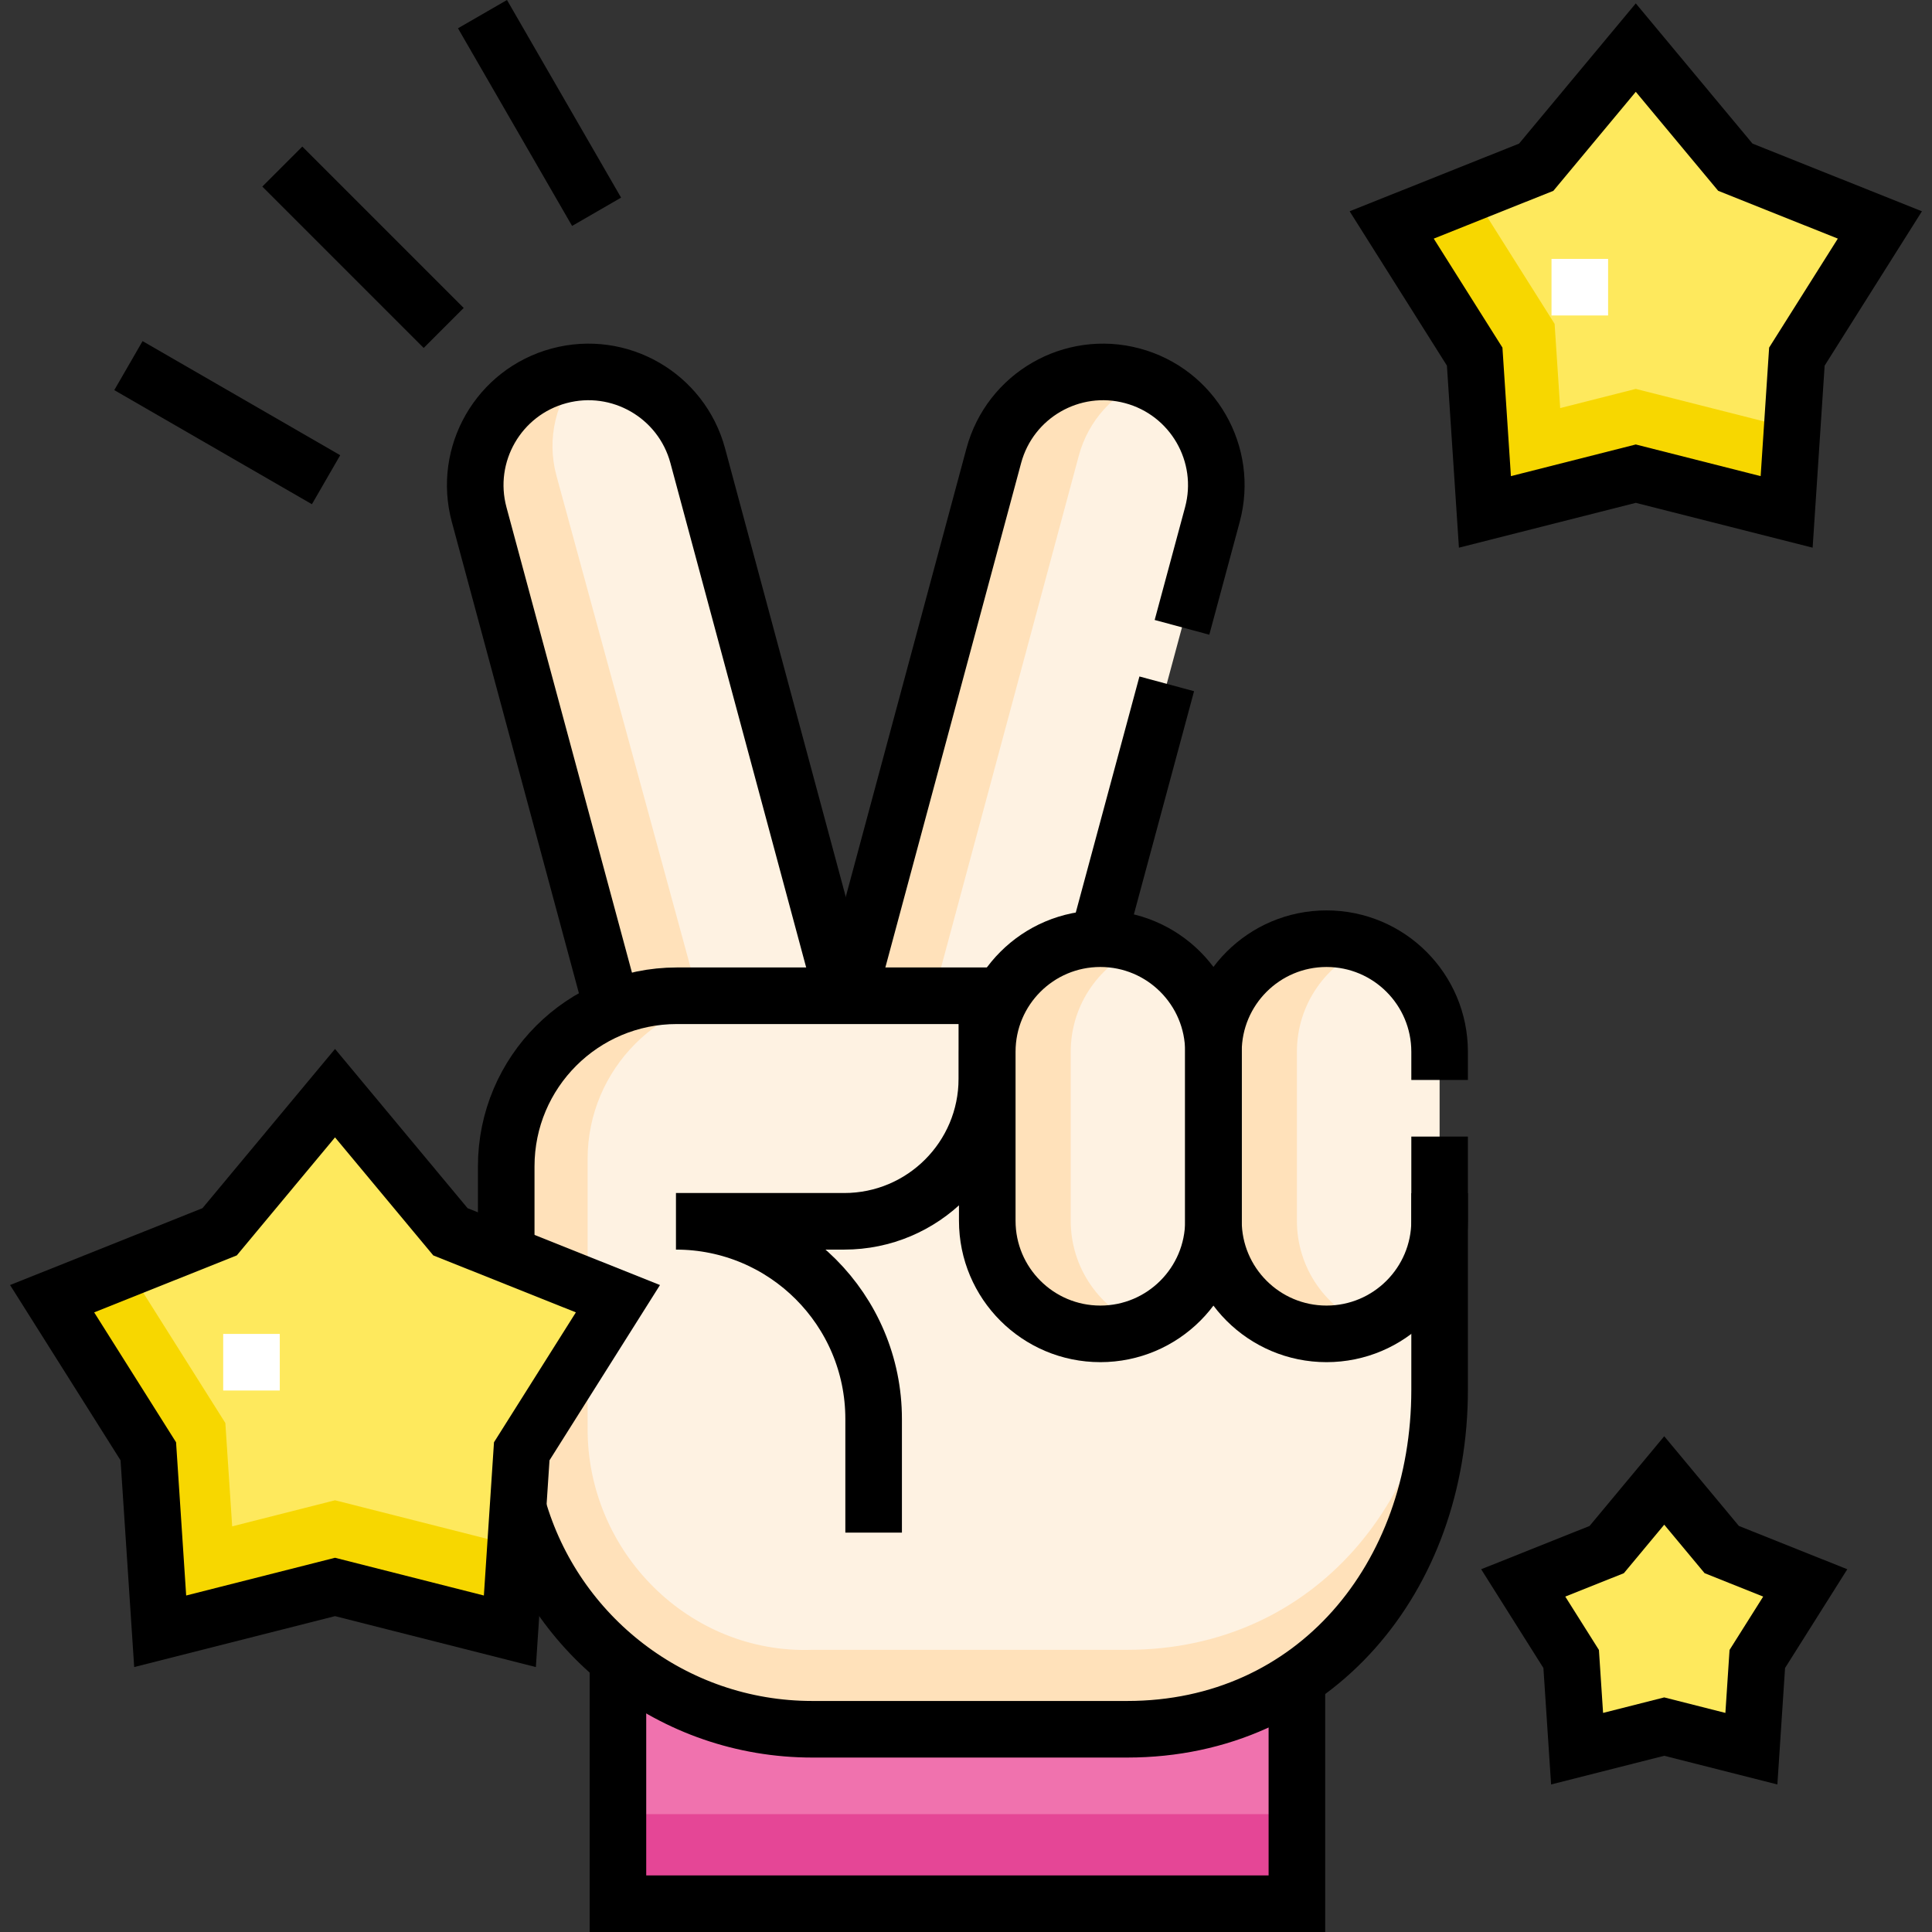
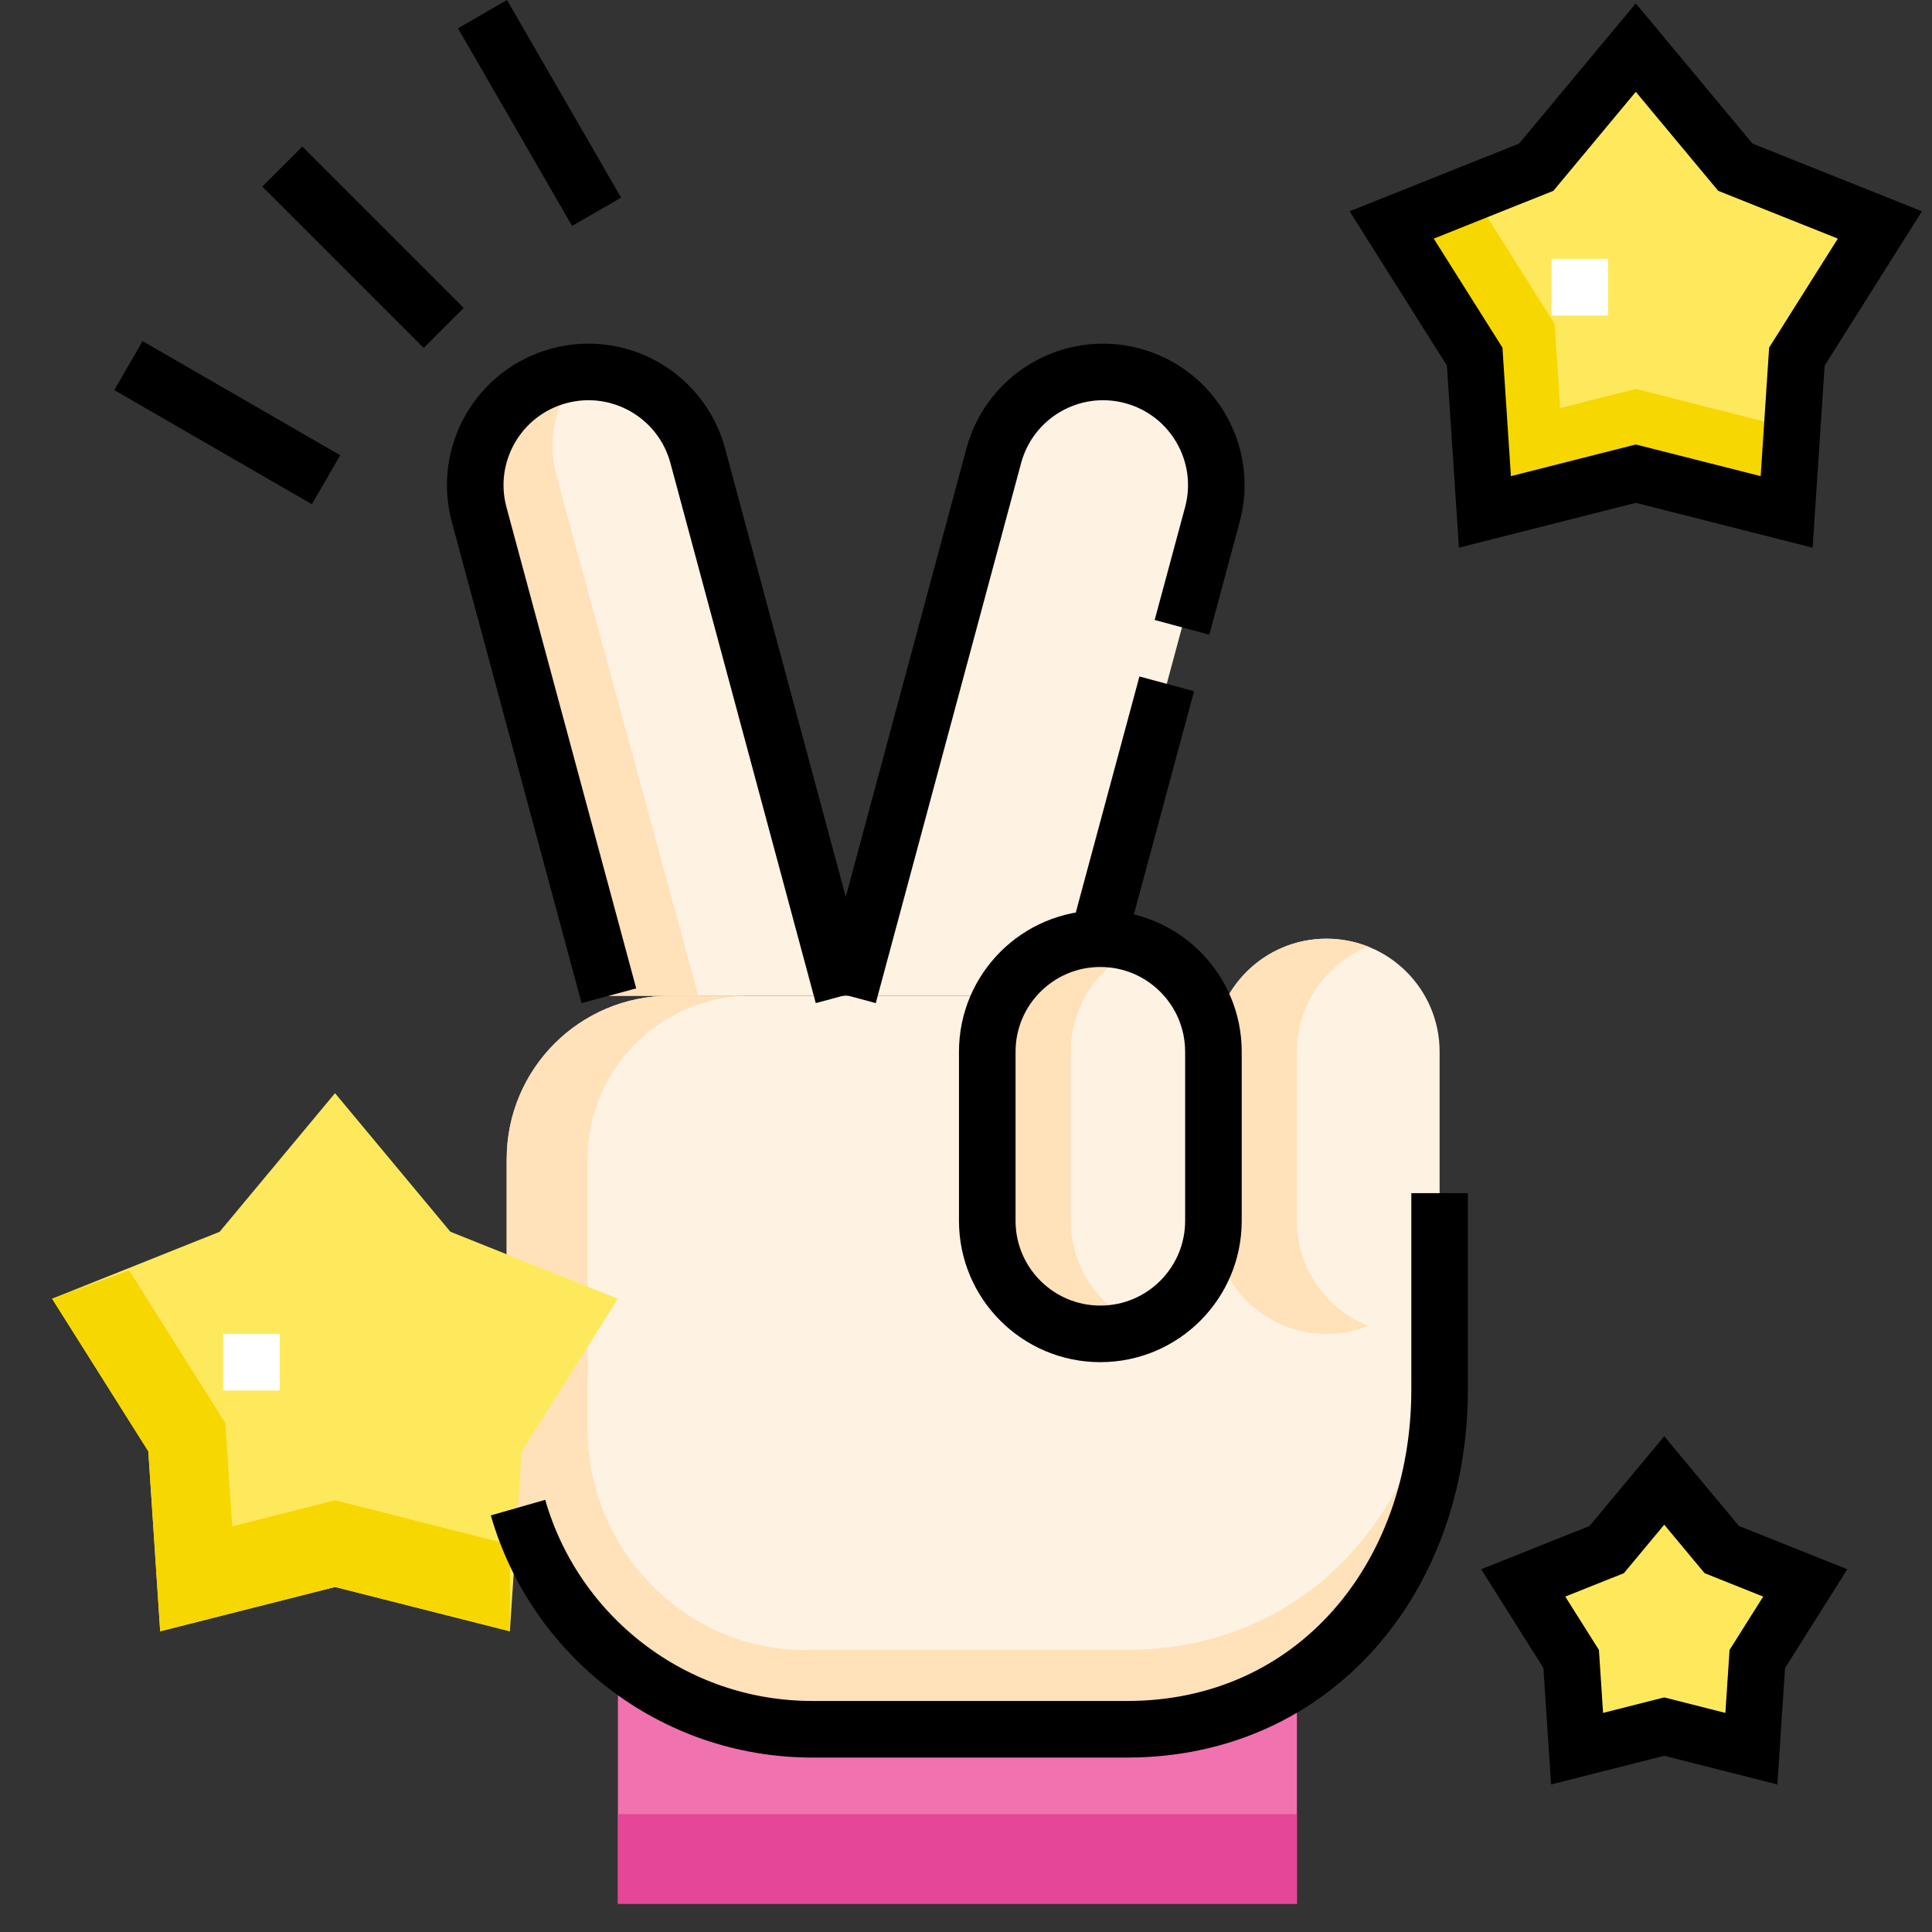
<svg xmlns="http://www.w3.org/2000/svg" version="1.1" id="Capa_1" x="0px" y="0px" viewBox="0 0 512.189 512.189" style="enable-background:new 0 0 512.189 512.189;" xml:space="preserve" width="512" height="512">
  <rect x="0" y="0" width="512.189" height="512.189" fill="#333333" stroke="none" />
  <g>
    <g>
      <rect x="163.819" y="439.978" style="fill:#F072AE;" width="180" height="64.711" />
      <rect x="163.819" y="480.944" style="fill:#E54696;" width="180" height="23.745" />
      <path style="fill:#FEF2E2;" d="M134.332,389.682c5.977,40.326,43.972,68.761,81.024,68.761h83.463&#10;&#09;&#09;&#09;c49.706,0,82.832-40.294,82.832-90v-52.131l-119.92,0l-0.108-52.33h-83.993c-23.913,0-43.299,19.386-43.299,43.299&#10;&#09;&#09;&#09;L134.332,389.682z" />
      <path style="fill:#FFE1BA;" d="M298.819,437.379h-83.463c-32.671,1.192-59.646-25.955-59.577-58.626v-71.471&#10;&#09;&#09;&#09;c0-23.913,19.385-43.299,43.299-43.299h-21.447c-23.913,0-43.299,19.386-43.299,43.299v82.4&#10;&#09;&#09;&#09;c5.977,40.326,43.972,68.761,81.024,68.761h83.463c49.706,0,82.832-40.294,82.832-90v-21.064&#10;&#09;&#09;&#09;C381.652,397.084,348.525,437.379,298.819,437.379z" />
      <path style="fill:#FEF2E2;" d="M184.975,120.803c-4.31-15.983-20.75-25.458-36.74-21.173l0,0&#10;&#09;&#09;&#09;c-16.026,4.294-25.526,20.779-21.207,36.798l34.395,127.554h62.087L184.975,120.803z" />
      <path style="fill:#FFE1BA;" d="M147.513,126.088c-2.688-9.967-0.023-20.113,6.233-27.392c-1.83,0.14-3.673,0.442-5.511,0.935&#10;&#09;&#09;&#09;c-16.026,4.294-25.526,20.779-21.207,36.798l34.395,127.554h23.694L147.513,126.088z" />
      <path style="fill:#FEF2E2;" d="M263.465,120.803c4.31-15.983,20.75-25.458,36.74-21.173l0,0&#10;&#09;&#09;&#09;c16.026,4.294,25.526,20.779,21.207,36.798l-34.395,127.554H224.93L263.465,120.803z" />
-       <path style="fill:#FFE1BA;" d="M303.702,100.809c-1.128-0.456-2.292-0.855-3.497-1.178c-15.99-4.285-32.43,5.189-36.74,21.173&#10;&#09;&#09;&#09;L224.93,263.983h22.537l38.536-143.179C288.543,111.379,295.304,104.22,303.702,100.809z" />
      <path style="fill:#FEF2E2;" d="M291.711,353.618L291.711,353.618c16.558,0,29.98-13.423,29.98-29.98v-44.804&#10;&#09;&#09;&#09;c0-16.557-13.423-29.98-29.98-29.98h0c-16.557,0-29.98,13.423-29.98,29.98v44.804&#10;&#09;&#09;&#09;C261.731,340.196,275.154,353.618,291.711,353.618z" />
      <path style="fill:#FFE1BA;" d="M283.859,323.638v-44.803c0-12.648,7.837-23.459,18.916-27.863&#10;&#09;&#09;&#09;c-3.424-1.361-7.155-2.117-11.064-2.117l0,0c-16.558,0-29.98,13.422-29.98,29.98v44.803c0,16.558,13.422,29.98,29.98,29.98l0,0&#10;&#09;&#09;&#09;c3.909,0,7.64-0.756,11.064-2.117C291.696,347.098,283.859,336.287,283.859,323.638z" />
      <path style="fill:#FEF2E2;" d="M351.672,353.618L351.672,353.618c16.558,0,29.98-13.423,29.98-29.98v-44.804&#10;&#09;&#09;&#09;c0-16.557-13.423-29.98-29.98-29.98h0c-16.558,0-29.98,13.423-29.98,29.98v44.804&#10;&#09;&#09;&#09;C321.692,340.196,335.114,353.618,351.672,353.618z" />
      <path style="fill:#FFE1BA;" d="M343.82,323.638v-44.803c0-12.648,7.837-23.459,18.916-27.863&#10;&#09;&#09;&#09;c-3.424-1.361-7.155-2.117-11.064-2.117l0,0c-16.558,0-29.98,13.422-29.98,29.98v44.803c0,16.558,13.422,29.98,29.98,29.98l0,0&#10;&#09;&#09;&#09;c3.909,0,7.64-0.756,11.064-2.117C351.657,347.098,343.82,336.287,343.82,323.638z" />
      <polygon style="fill:#FEE95D;" points="433.659,125.571 393.665,135.711 390.949,94.54 368.947,59.636 407.263,44.331 &#10;&#09;&#09;&#09;433.659,12.62 460.056,44.331 498.372,59.636 476.37,94.54 473.654,135.711 &#09;&#09;" />
      <polygon style="fill:#F7D700;" points="475.112,113.612 433.66,103.103 413.613,108.185 412.141,85.86 390.247,51.128 &#10;&#09;&#09;&#09;368.947,59.636 390.949,94.54 393.665,135.711 433.66,125.571 473.654,135.711 &#09;&#09;" />
      <polygon style="fill:#FEE95D;" points="441.202,457.734 418.098,463.592 416.529,439.809 403.819,419.645 425.954,410.804 &#10;&#09;&#09;&#09;441.202,392.485 456.451,410.804 478.585,419.645 465.875,439.809 464.306,463.592 &#09;&#09;" />
      <polygon style="fill:#FEE95D;" points="88.818,420.714 42.465,432.466 39.317,384.75 13.817,344.297 58.225,326.558 &#10;&#09;&#09;&#09;88.818,289.805 119.411,326.558 163.819,344.297 138.319,384.75 135.171,432.466 &#09;&#09;" />
      <polygon style="fill:#F7D700;" points="88.818,397.736 61.55,404.649 59.743,377.25 34.242,336.797 13.817,344.297 39.317,384.75 &#10;&#09;&#09;&#09;42.465,432.466 88.818,420.715 135.171,432.466 135.171,409.487 &#09;&#09;" />
      <line style="fill:none;stroke:#FFFFFF;stroke-width:15;stroke-miterlimit:10;" x1="66.67" y1="353.635" x2="66.67" y2="368.635" />
      <line style="fill:none;stroke:#FFFFFF;stroke-width:15;stroke-miterlimit:10;" x1="418.819" y1="68.635" x2="418.819" y2="83.635" />
    </g>
    <g>
      <path style="fill:none;stroke:#000000;stroke-width:15;stroke-miterlimit:10;" d="M223.51,263.983l-38.536-143.179&#10;&#09;&#09;&#09;c-4.31-15.983-20.749-25.457-36.74-21.173l0,0c-16.026,4.294-25.526,20.779-21.206,36.798l34.395,127.554" />
      <line style="fill:none;stroke:#000000;stroke-width:15;stroke-miterlimit:10;" x1="309.314" y1="181.292" x2="291.096" y2="248.855" />
      <path style="fill:none;stroke:#000000;stroke-width:15;stroke-miterlimit:10;" d="M224.93,263.983l38.536-143.179&#10;&#09;&#09;&#09;c4.31-15.983,20.749-25.457,36.74-21.173l0,0c16.026,4.294,25.526,20.779,21.206,36.798l-8.058,29.884" />
-       <path style="fill:none;stroke:#000000;stroke-width:15;stroke-miterlimit:10;" d="M134.203,332.467v-23.245&#10;&#09;&#09;&#09;c0-24.985,20.254-45.239,45.239-45.239h82.181v21.986c0,20.883-16.929,37.811-37.811,37.811h-44.609h0&#10;&#09;&#09;&#09;c28.942,0,52.404,23.462,52.404,52.404v30.128" />
      <path style="fill:none;stroke:#000000;stroke-width:15;stroke-miterlimit:10;" d="M381.652,316.312v52.13&#10;&#09;&#09;&#09;c0,49.706-33.127,90-82.832,90h-83.463c-37.052,0-68.305-24.832-78.024-58.761" />
      <path style="fill:none;stroke:#000000;stroke-width:15;stroke-miterlimit:10;" d="M291.711,353.618L291.711,353.618&#10;&#09;&#09;&#09;c16.558,0,29.98-13.423,29.98-29.98v-44.804c0-16.557-13.423-29.98-29.98-29.98h0c-16.557,0-29.98,13.423-29.98,29.98v44.804&#10;&#09;&#09;&#09;C261.731,340.196,275.154,353.618,291.711,353.618z" />
-       <path style="fill:none;stroke:#000000;stroke-width:15;stroke-miterlimit:10;" d="M381.652,286.312v-7.477&#10;&#09;&#09;&#09;c0-16.557-13.423-29.98-29.98-29.98h0c-16.557,0-29.98,13.423-29.98,29.98v44.804c0,16.557,13.423,29.98,29.98,29.98h0&#10;&#09;&#09;&#09;c16.558,0,29.98-13.423,29.98-29.98l0.001-22.326" />
-       <polyline style="fill:none;stroke:#000000;stroke-width:15;stroke-miterlimit:10;" points="163.819,439.978 163.819,504.689 &#10;&#09;&#09;&#09;343.819,504.689 343.819,444.037 &#09;&#09;" />
      <polygon style="fill:none;stroke:#000000;stroke-width:15;stroke-miterlimit:10;" points="433.659,125.571 393.665,135.711 &#10;&#09;&#09;&#09;390.949,94.54 368.947,59.636 407.263,44.331 433.659,12.62 460.056,44.331 498.372,59.636 476.37,94.54 473.654,135.711 &#09;&#09;" />
      <polygon style="fill:none;stroke:#000000;stroke-width:15;stroke-miterlimit:10;" points="441.202,457.734 418.098,463.592 &#10;&#09;&#09;&#09;416.529,439.809 403.819,419.645 425.954,410.804 441.202,392.485 456.451,410.804 478.585,419.645 465.875,439.809 &#10;&#09;&#09;&#09;464.306,463.592 &#09;&#09;" />
-       <polygon style="fill:none;stroke:#000000;stroke-width:15;stroke-miterlimit:10;" points="88.818,420.714 42.465,432.466 &#10;&#09;&#09;&#09;39.317,384.75 13.817,344.297 58.225,326.558 88.818,289.805 119.411,326.558 163.819,344.297 138.319,384.75 135.171,432.466 &#09;&#09;&#10;&#09;&#09;&#09;" />
      <line style="fill:none;stroke:#000000;stroke-width:15;stroke-miterlimit:10;" x1="117.625" y1="86.94" x2="74.845" y2="44.16" />
      <line style="fill:none;stroke:#000000;stroke-width:15;stroke-miterlimit:10;" x1="86.442" y1="127.177" x2="34.047" y2="96.927" />
      <line style="fill:none;stroke:#000000;stroke-width:15;stroke-miterlimit:10;" x1="158.16" y1="56.145" x2="127.91" y2="3.75" />
    </g>
  </g>
</svg>